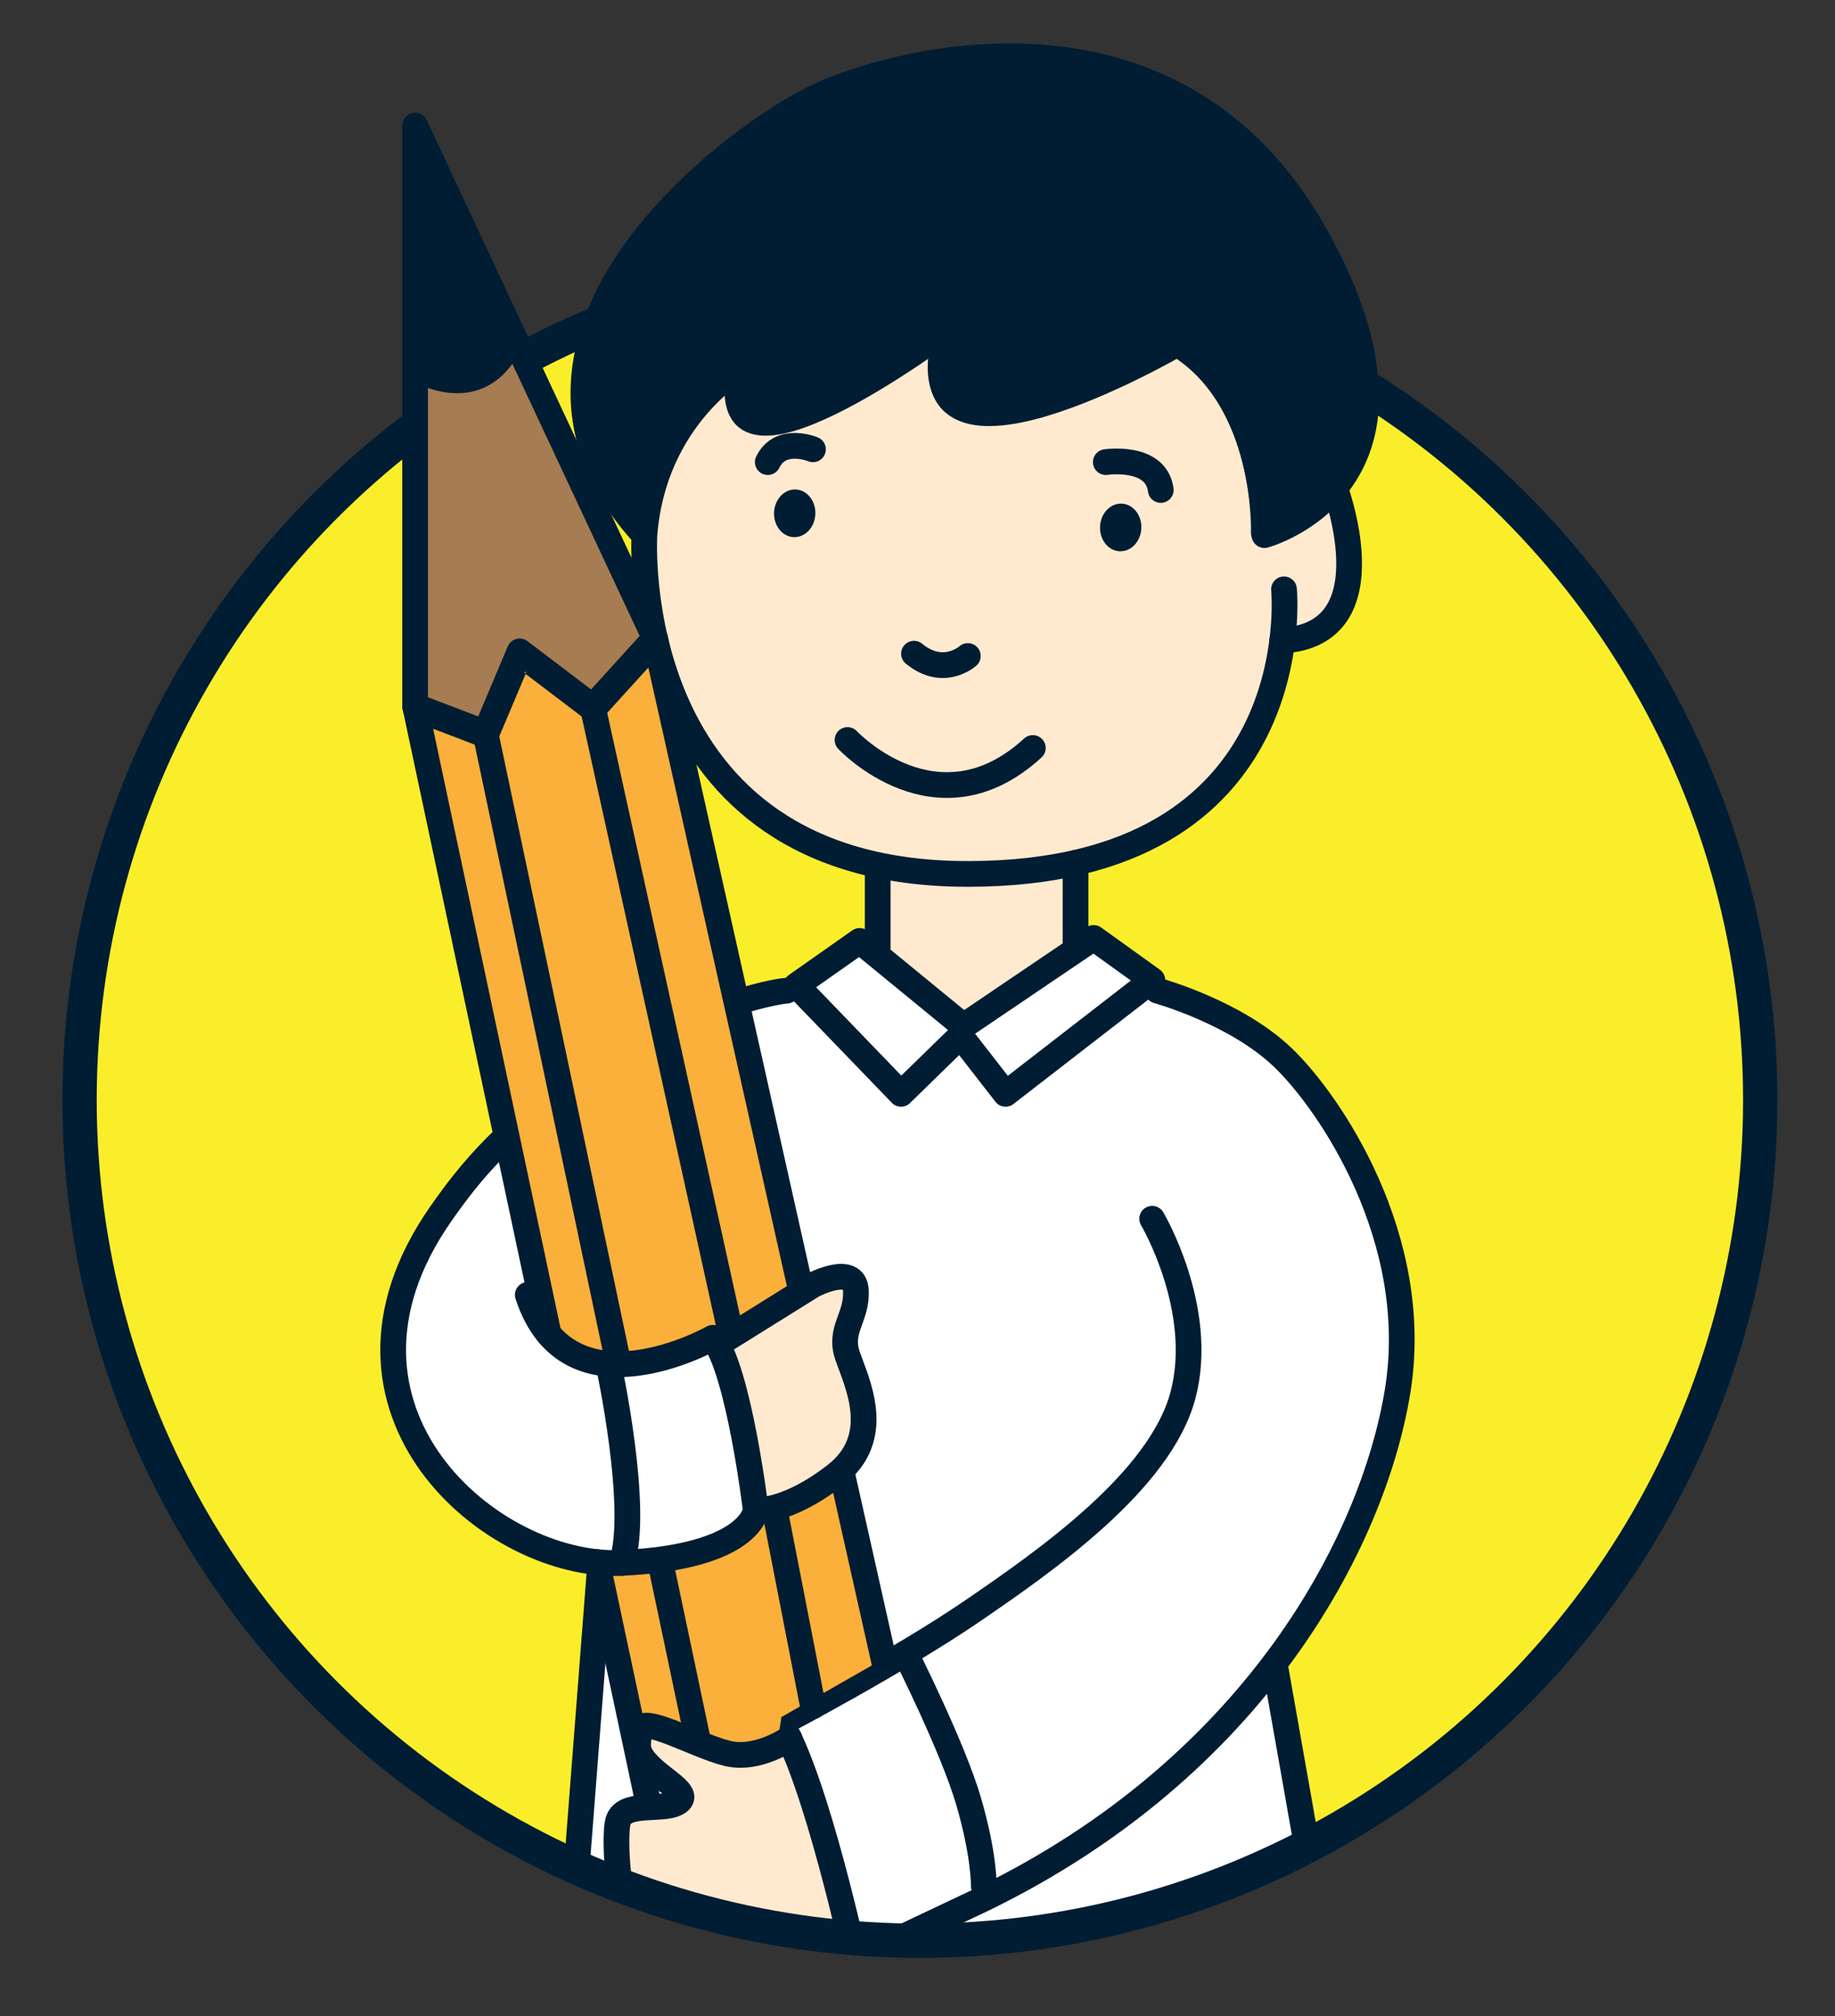
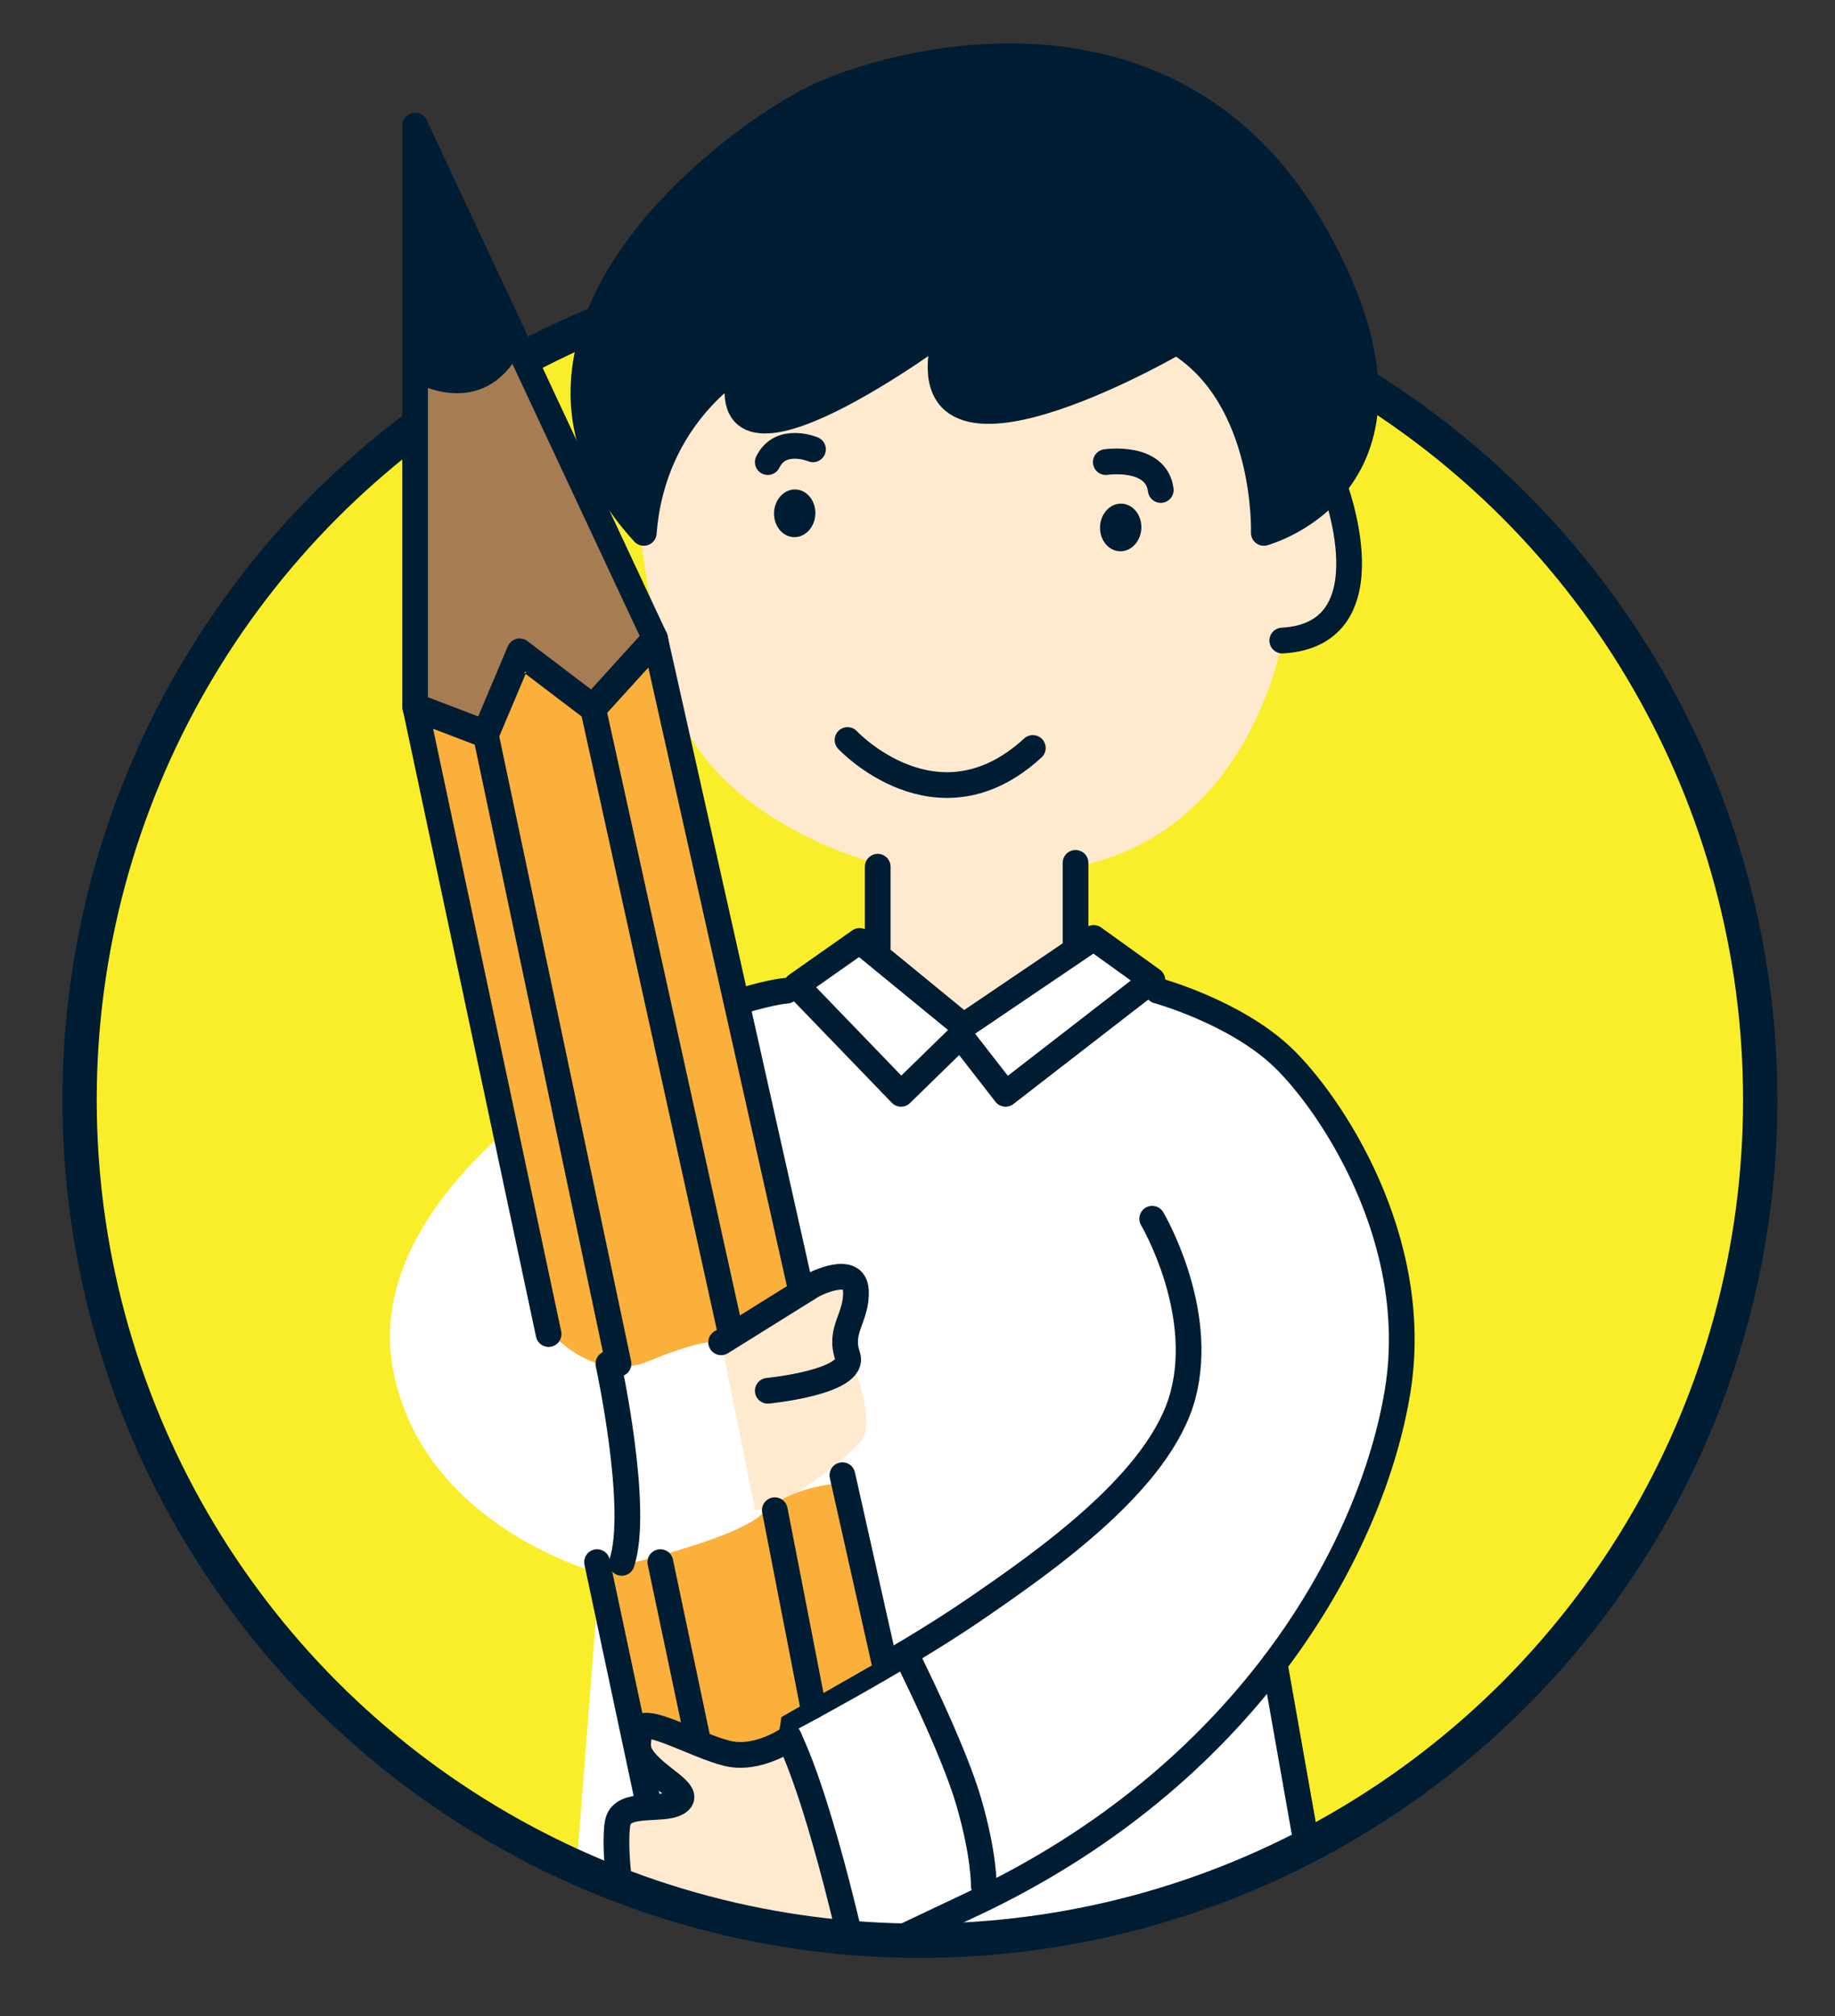
<svg xmlns="http://www.w3.org/2000/svg" xmlns:xlink="http://www.w3.org/1999/xlink" version="1.1" id="レイヤー_1" x="0px" y="0px" viewBox="0 0 214 235" style="enable-background:new 0 0 214 235;" xml:space="preserve">
  <rect x="0" y="0" width="214" height="235" fill="#333333" stroke="none" />
  <style type="text/css">
	.st0{fill:#FAEE2B;}
	.st1{clip-path:url(#SVGID_2_);}
	.st2{fill:#FFEACF;}
	.st3{fill:#FFFFFF;}
	.st4{fill:none;stroke:#001D33;stroke-width:3;stroke-linecap:round;stroke-linejoin:round;stroke-miterlimit:10;}
	.st5{fill:#001D33;}
	.st6{fill:#FBB03B;}
	.st7{fill:#A67C52;}
	.st8{fill:none;stroke:#001D33;stroke-width:4;stroke-linecap:round;stroke-linejoin:round;stroke-miterlimit:10;}
	.st9{fill:none;stroke:#001D33;stroke-width:3.03;stroke-linecap:round;stroke-linejoin:round;stroke-miterlimit:10;}
	.st10{clip-path:url(#SVGID_4_);}
	.st11{fill:#B3B3B3;}
	.st12{fill:#29ABE2;}
	.st13{fill:#FFFFFF;stroke:#001D33;stroke-width:3;stroke-linecap:round;stroke-linejoin:round;stroke-miterlimit:10;}
	.st14{fill:#999999;stroke:#001D33;stroke-width:3.03;stroke-linecap:round;stroke-linejoin:round;stroke-miterlimit:10;}
	.st15{clip-path:url(#SVGID_6_);}
	.st16{fill:#4D4D4D;}
	.st17{fill:#0071BC;}
	.st18{fill:#29ABE2;stroke:#001D33;stroke-width:3;stroke-linecap:round;stroke-linejoin:round;stroke-miterlimit:10;}
	.st19{fill:#F2F2F2;stroke:#001D33;stroke-width:4;stroke-linecap:round;stroke-linejoin:round;stroke-miterlimit:10;}
</style>
  <g>
    <circle class="st0" cx="107.28" cy="128.2" r="98" />
    <g>
      <defs>
        <circle id="SVGID_1_" cx="109.72" cy="129.05" r="98" />
      </defs>
      <clipPath id="SVGID_2_">
        <use xlink:href="#SVGID_1_" style="overflow:visible;" />
      </clipPath>
      <g class="st1">
        <path class="st2" d="M155.07,55.45c0,0,4.39,15.51-1.63,18.24c-6.02,2.73-3.86,0.73-3.86,0.73s-3.59,22.61-24.16,26.6v9.73     l-12.55,8.89l-10.82-9.18v-9.89c0,0-20.04-5.01-23.92-20.4c-3.87-15.39-5.67-30.36-1.69-35.18c3.97-4.82,30.24-12.8,44.87-11.31     s19.78-4.16,27.43,6.65S155.07,55.45,155.07,55.45z" />
        <path class="st3" d="M127.3,109.49l7.7,5.98c0,0,20.64,7.06,24.34,22.33s8.28,23.59-3.98,47.03l-6.61,9.66l4.69,27.75l1.72,8.45     l-89.57,8.01l4.32-55.33c0,0-20.55-5.36-24.06-23.65c-3.51-18.29,18.66-33.44,28.36-38.17c9.7-4.73,19.34-7.39,19.34-7.39     l6.15-4.67l13.17,10.16L127.3,109.49z" />
        <path class="st2" d="M84.1,156.45c0,0,9.45-6.54,12.11-7.21s3.33-1.16,3.33,1.33c0,2.49-1.59,5.32-0.46,7.65     c1.13,2.33,2.95,7.98,1.29,9.81s-8.81,7.84-12.3,7.99L84.1,156.45z" />
        <path class="st2" d="M91.74,201.97l7.11,23.66c0,0-16.38,6.45-20.15,4.76s-7.34-6.27-6.63-12.45c0.7-6.19-2.4-6.12,2.14-7.15     c4.55-1.03,5.88-0.2,4.55-2.03c-1.33-1.83-4.6-4.73-4.55-5.19s-0.44-2.26,0.89-2.44c1.33-0.18,3.82,1.48,6.32,1.81     C83.91,203.28,85.6,207.32,91.74,201.97z" />
        <g>
-           <path class="st4" d="M112.87,76.46c0,0-2.83,2.56-6.28-0.27" />
          <path class="st4" d="M98.84,86.25c0,0,10.45,11.17,21.61,0.93" />
          <ellipse transform="matrix(0.043 -0.999 0.999 0.043 63.667 189.423)" class="st5" cx="130.72" cy="61.47" rx="2.78" ry="2.41" />
          <ellipse transform="matrix(0.043 -0.999 0.999 0.043 28.922 149.862)" class="st5" cx="92.7" cy="59.83" rx="2.78" ry="2.41" />
          <path class="st4" d="M155.53,56.41c0,0,6.8,17.54-5.99,18.25" />
-           <path class="st4" d="M149.74,68.69c0,0,3.31,33.17-36.87,33.17S75.15,62.37,75.15,62.37C54.09,39.38,86.03,15.69,95.86,11.3      s41.42-12.46,57.58,16.32s-5.98,34.75-5.98,34.75s0.53-15.8-10.18-22.29c0,0-33.17,19.31-26.68-1.76c0,0-28.61,21.41-24.04,4.39      c0,0-10.36,5.79-11.41,19.66" />
          <line class="st4" x1="125.43" y1="100.57" x2="125.43" y2="110.46" />
          <line class="st4" x1="102.36" y1="110.46" x2="102.36" y2="101.02" />
          <polygon class="st4" points="127.54,109.32 112.36,119.59 100.25,109.67 92.88,114.85 105.08,127.49 112.01,120.73       117.27,127.49 134.39,114.24     " />
          <path class="st4" d="M135,115.47c0,0,8.99,2.46,14.54,7.72c5.55,5.27,16.35,21.24,13.45,38.96      c-2.9,17.73-16.76,43.79-48.27,59.15l-15.01,7.11c0,0-4.48-20.71-8.6-27.56c0,0,13.69-7.2,22.29-13.08s21.94-15.18,24.57-25.19      s-3.6-20.53-3.6-20.53" />
          <path class="st6" d="M70.61,182.91c0,0,15.05-3.32,18.29-6.48c3.24-3.16,8.56-3.49,8.56-3.49l4.6,20.95l-10.93,6.24l-0.51,3.34      c0,0-5.46,1.49-12.36-1.17c0,0-3.48-2.47-4.57-1.15L70.61,182.91z" />
          <path class="st6" d="M93.44,149.74l-17-75.65l-6.81,8.06l-8.87-5.3l-3.89,8.34l-8.21-2.63l14.8,71.83c0,0,5.16,7.14,12.22,4.24      c7.06-2.91,8.42-2.18,8.42-2.18L93.44,149.74z" />
-           <path class="st4" d="M58.79,132.72c-2.79,2.68-4.93,5.23-7.42,8.81c-15.88,22.82,6.06,41.33,21.15,40.63s15.62-6.14,15.62-6.14      s-1.93-16.15-5-20.1c0,0-16.85,9.57-21.59-5" />
          <path class="st4" d="M91.74,115.47c0,0-1.51,0.07-5.23,1.18" />
          <polygon class="st7" points="48.47,38.5 57.3,35.51 76.44,74.09 69.63,82.15 60.76,76.85 56.87,85.19 48.66,82.57     " />
          <path class="st4" d="M70.95,158.95c0,0,3.67,16.89,1.56,23.21" />
-           <path class="st4" d="M84.1,156.45l10.71-6.67c0,0,4.83-2.54,5,0.61c0.18,3.16-2.02,4.56-0.97,7.63c1.05,3.07,4.3,9.48-1.4,13.91      s-9.3,4.08-9.3,4.08" />
+           <path class="st4" d="M84.1,156.45l10.71-6.67c0,0,4.83-2.54,5,0.61c0.18,3.16-2.02,4.56-0.97,7.63s-9.3,4.08-9.3,4.08" />
          <path class="st4" d="M92.06,202.62c0,0-3.66,2.62-7.26,1.74c-3.6-0.88-9.92-4.56-10.18-2.72c-0.26,1.84-0.61,2.55,1.32,4.39      s4.74,3.16,2.98,4.12c-1.76,0.97-6.26-0.26-6.86,2.19c-0.6,2.46,0.02,19.22,8.27,18.08s18.75-4.87,18.75-4.87" />
          <path class="st4" d="M105.6,192.72c0,0,5.53,10.94,7.37,17.26c1.84,6.32,1.76,9.83,1.76,9.83" />
          <line class="st4" x1="75.68" y1="210.5" x2="69.63" y2="182.07" />
-           <polyline class="st4" points="109.89,223.89 114.14,243.54 107.29,254.86 96.48,257.92 84.01,253.55 79.93,230.51     " />
          <line class="st4" x1="98.24" y1="171.94" x2="103.16" y2="193.88" />
          <polyline class="st4" points="63.98,155.49 48.47,82.56 48.47,14.9 76.44,74.66 93.44,150.51     " />
          <polyline class="st4" points="48.47,82.56 56.66,85.68 60.67,76.19 69.18,82.65 76.44,74.66     " />
          <path class="st5" d="M48.47,44.82c0,0,7.9,4.59,12.29-3.67L48.47,14.9V44.82z" />
          <path class="st4" d="M94.81,52.37c0,0-3.77-1.58-5.27,1.49" />
          <path class="st4" d="M128.96,53.86c0,0,5.88-0.88,6.41,3.25" />
-           <line class="st4" x1="65.59" y1="239.2" x2="69.91" y2="183.37" />
          <line class="st4" x1="155.36" y1="231.83" x2="148.65" y2="193.88" />
        </g>
        <path class="st5" d="M74.36,61.47c0,0,4.06-15.82,12.21-18.81c0,0-2.66,11.31,8.98,5.32s14.1-8.95,14.1-8.95     s-2.46,11.12,7.68,8.46s19.95-7.15,19.95-7.15s9.89,8.04,9.68,16.07c-0.2,8.04,0.63,5.87,0.63,5.87s8.88-1,11.76-13.8     S149.25,8.55,119.16,6.82S72.06,30.5,72.06,30.5S61.81,52.35,74.36,61.47z" />
        <line class="st4" x1="90.36" y1="176.02" x2="94.81" y2="198.87" />
        <line class="st4" x1="69.18" y1="82.65" x2="85.24" y2="155.49" />
        <line class="st4" x1="77.01" y1="182.07" x2="81.41" y2="202.95" />
        <line class="st4" x1="56.66" y1="85.68" x2="72.13" y2="158.95" />
      </g>
    </g>
    <circle class="st8" cx="107.28" cy="128.2" r="98" />
    <g>
      <g>
        <path class="st4" d="M75.08,62.11C54.02,39.12,85.97,15.43,95.79,11.04s41.42-12.46,57.58,16.32s-5.98,34.75-5.98,34.75     s0.53-15.8-10.18-22.29c0,0-33.17,19.31-26.68-1.76c0,0-28.61,21.41-24.04,4.39C86.49,42.45,76.14,48.25,75.08,62.11" />
        <polyline class="st6" points="76.38,73.82 69.57,81.89 60.69,76.59 56.8,84.93 48.59,82.3    " />
        <polygon class="st7" points="48.41,38.24 57.24,35.25 76.38,73.82 69.57,81.89 60.69,76.59 56.8,84.93 48.59,82.3    " />
        <polyline class="st4" points="48.41,82.3 48.41,14.64 76.38,74.39    " />
        <polyline class="st4" points="48.41,82.3 56.59,85.42 60.6,75.92 69.12,82.38 76.38,74.39    " />
        <path class="st5" d="M48.41,44.56c0,0,7.9,4.59,12.29-3.67L48.41,14.64V44.56z" />
      </g>
      <path class="st5" d="M74.29,61.21c0,0,4.06-15.82,12.21-18.81c0,0-2.66,11.31,8.98,5.32s14.1-8.95,14.1-8.95    s-2.46,11.12,7.68,8.46c10.14-2.66,19.95-7.15,19.95-7.15s9.89,8.04,9.68,16.07s0.63,5.87,0.63,5.87s8.88-1,11.76-13.8    c2.88-12.8-10.09-39.93-40.19-41.66S72,30.23,72,30.23S61.74,52.09,74.29,61.21z" />
    </g>
  </g>
</svg>